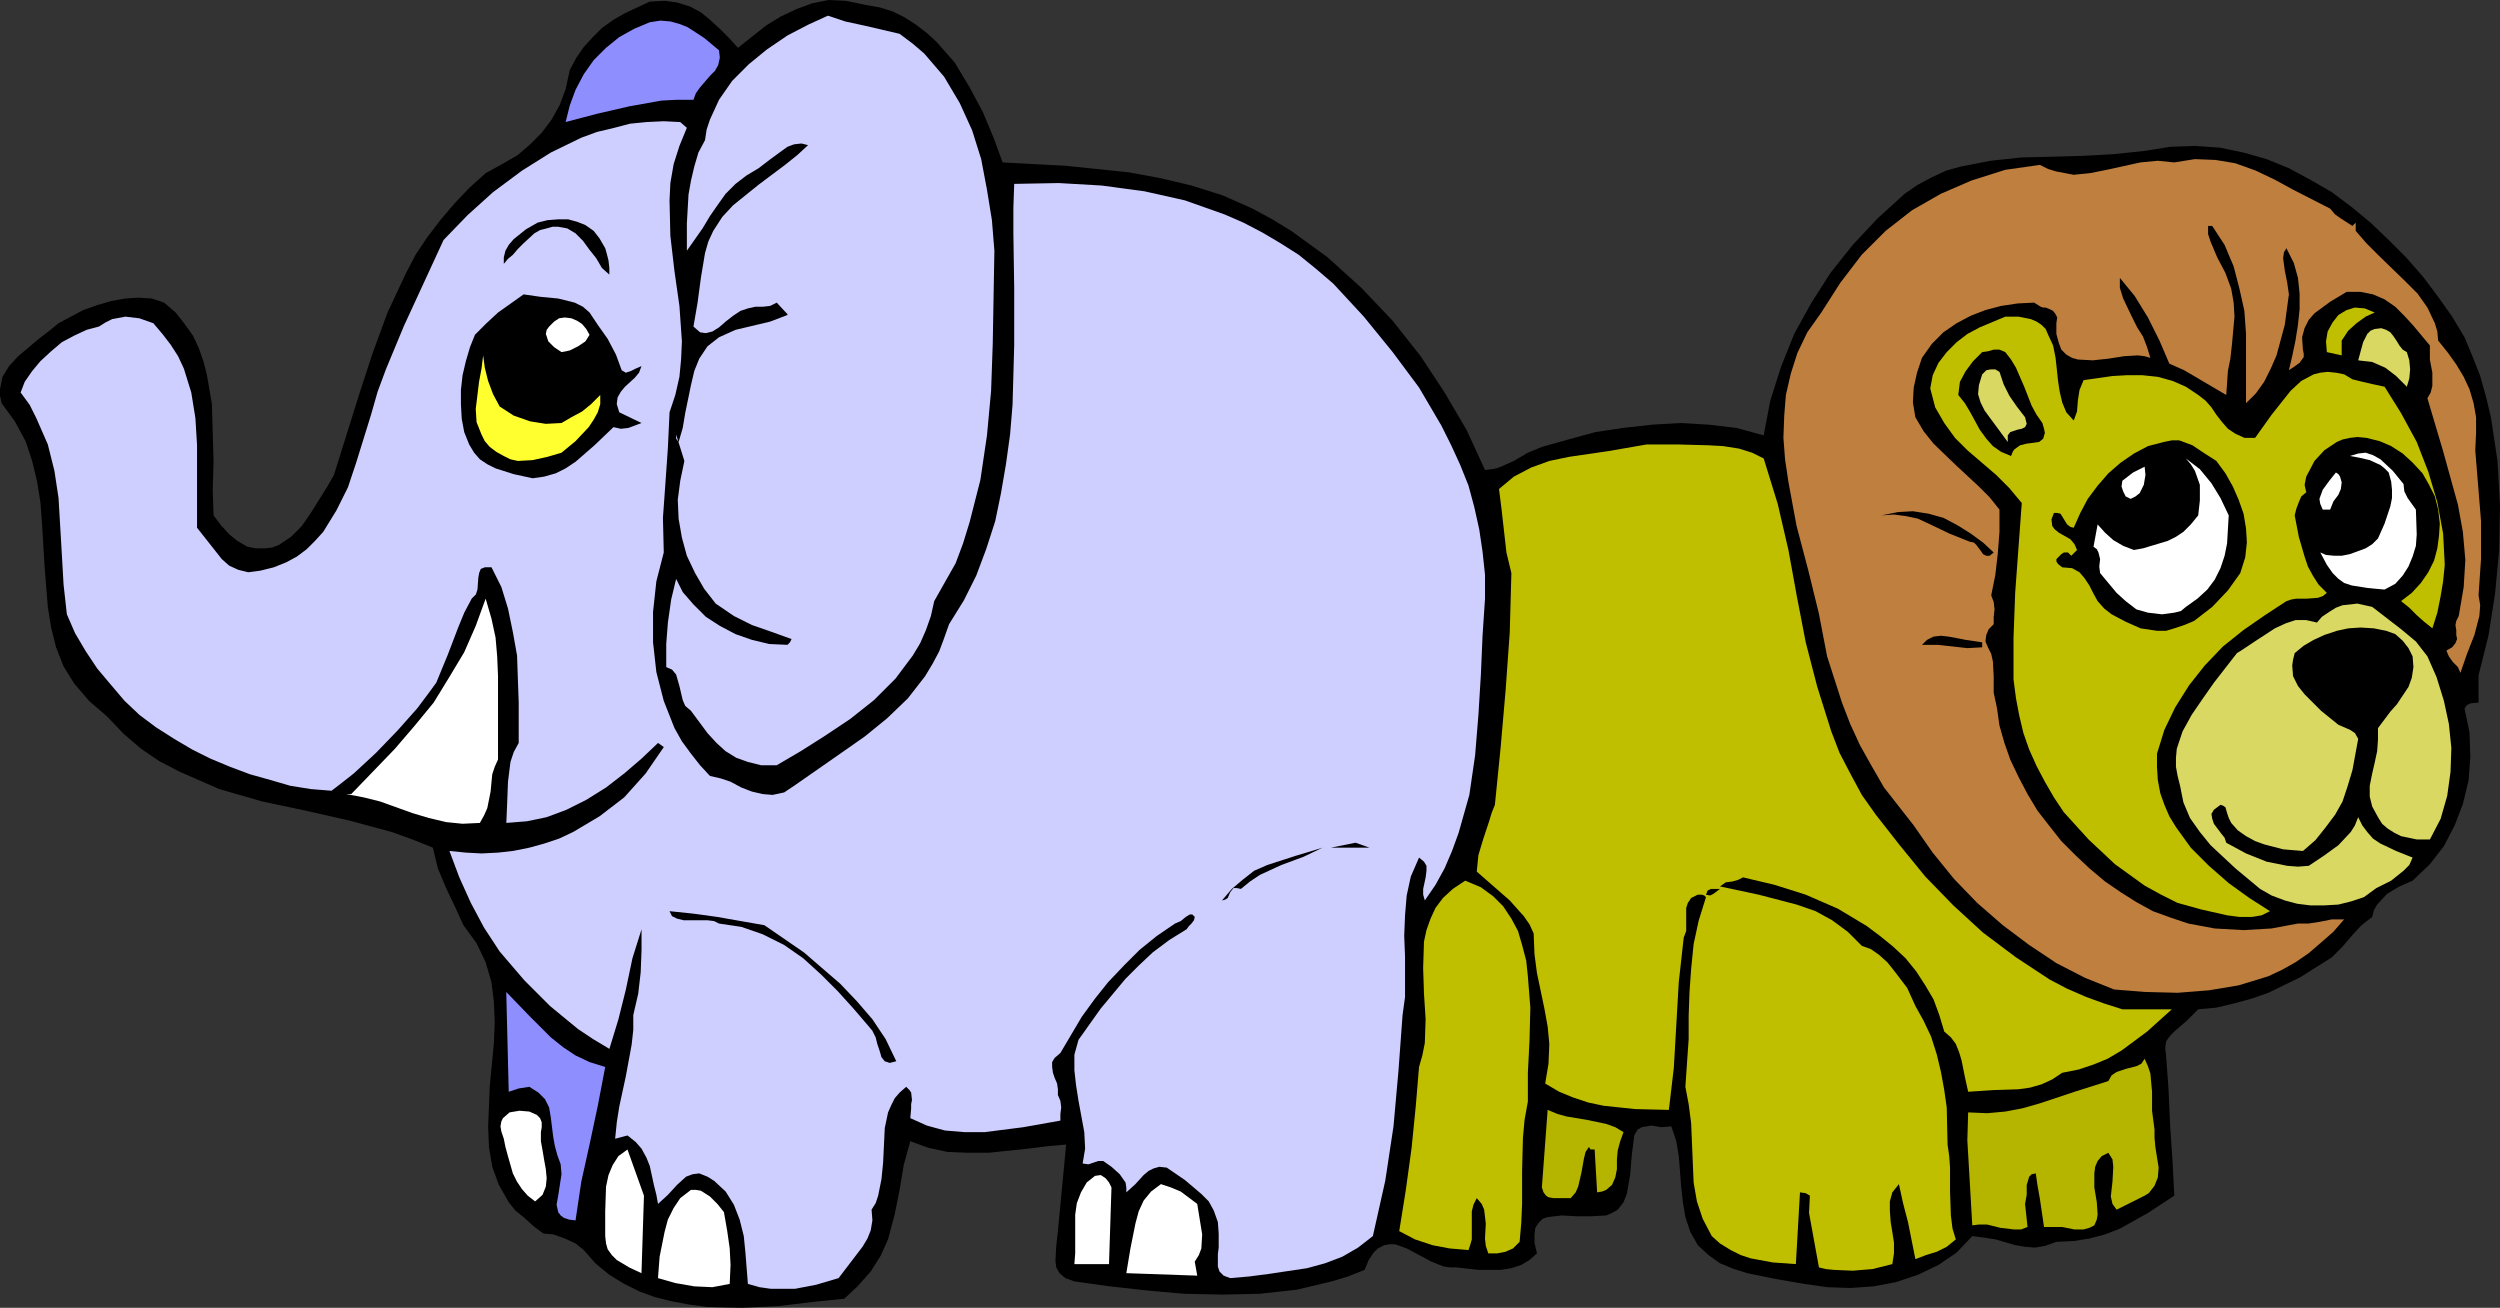
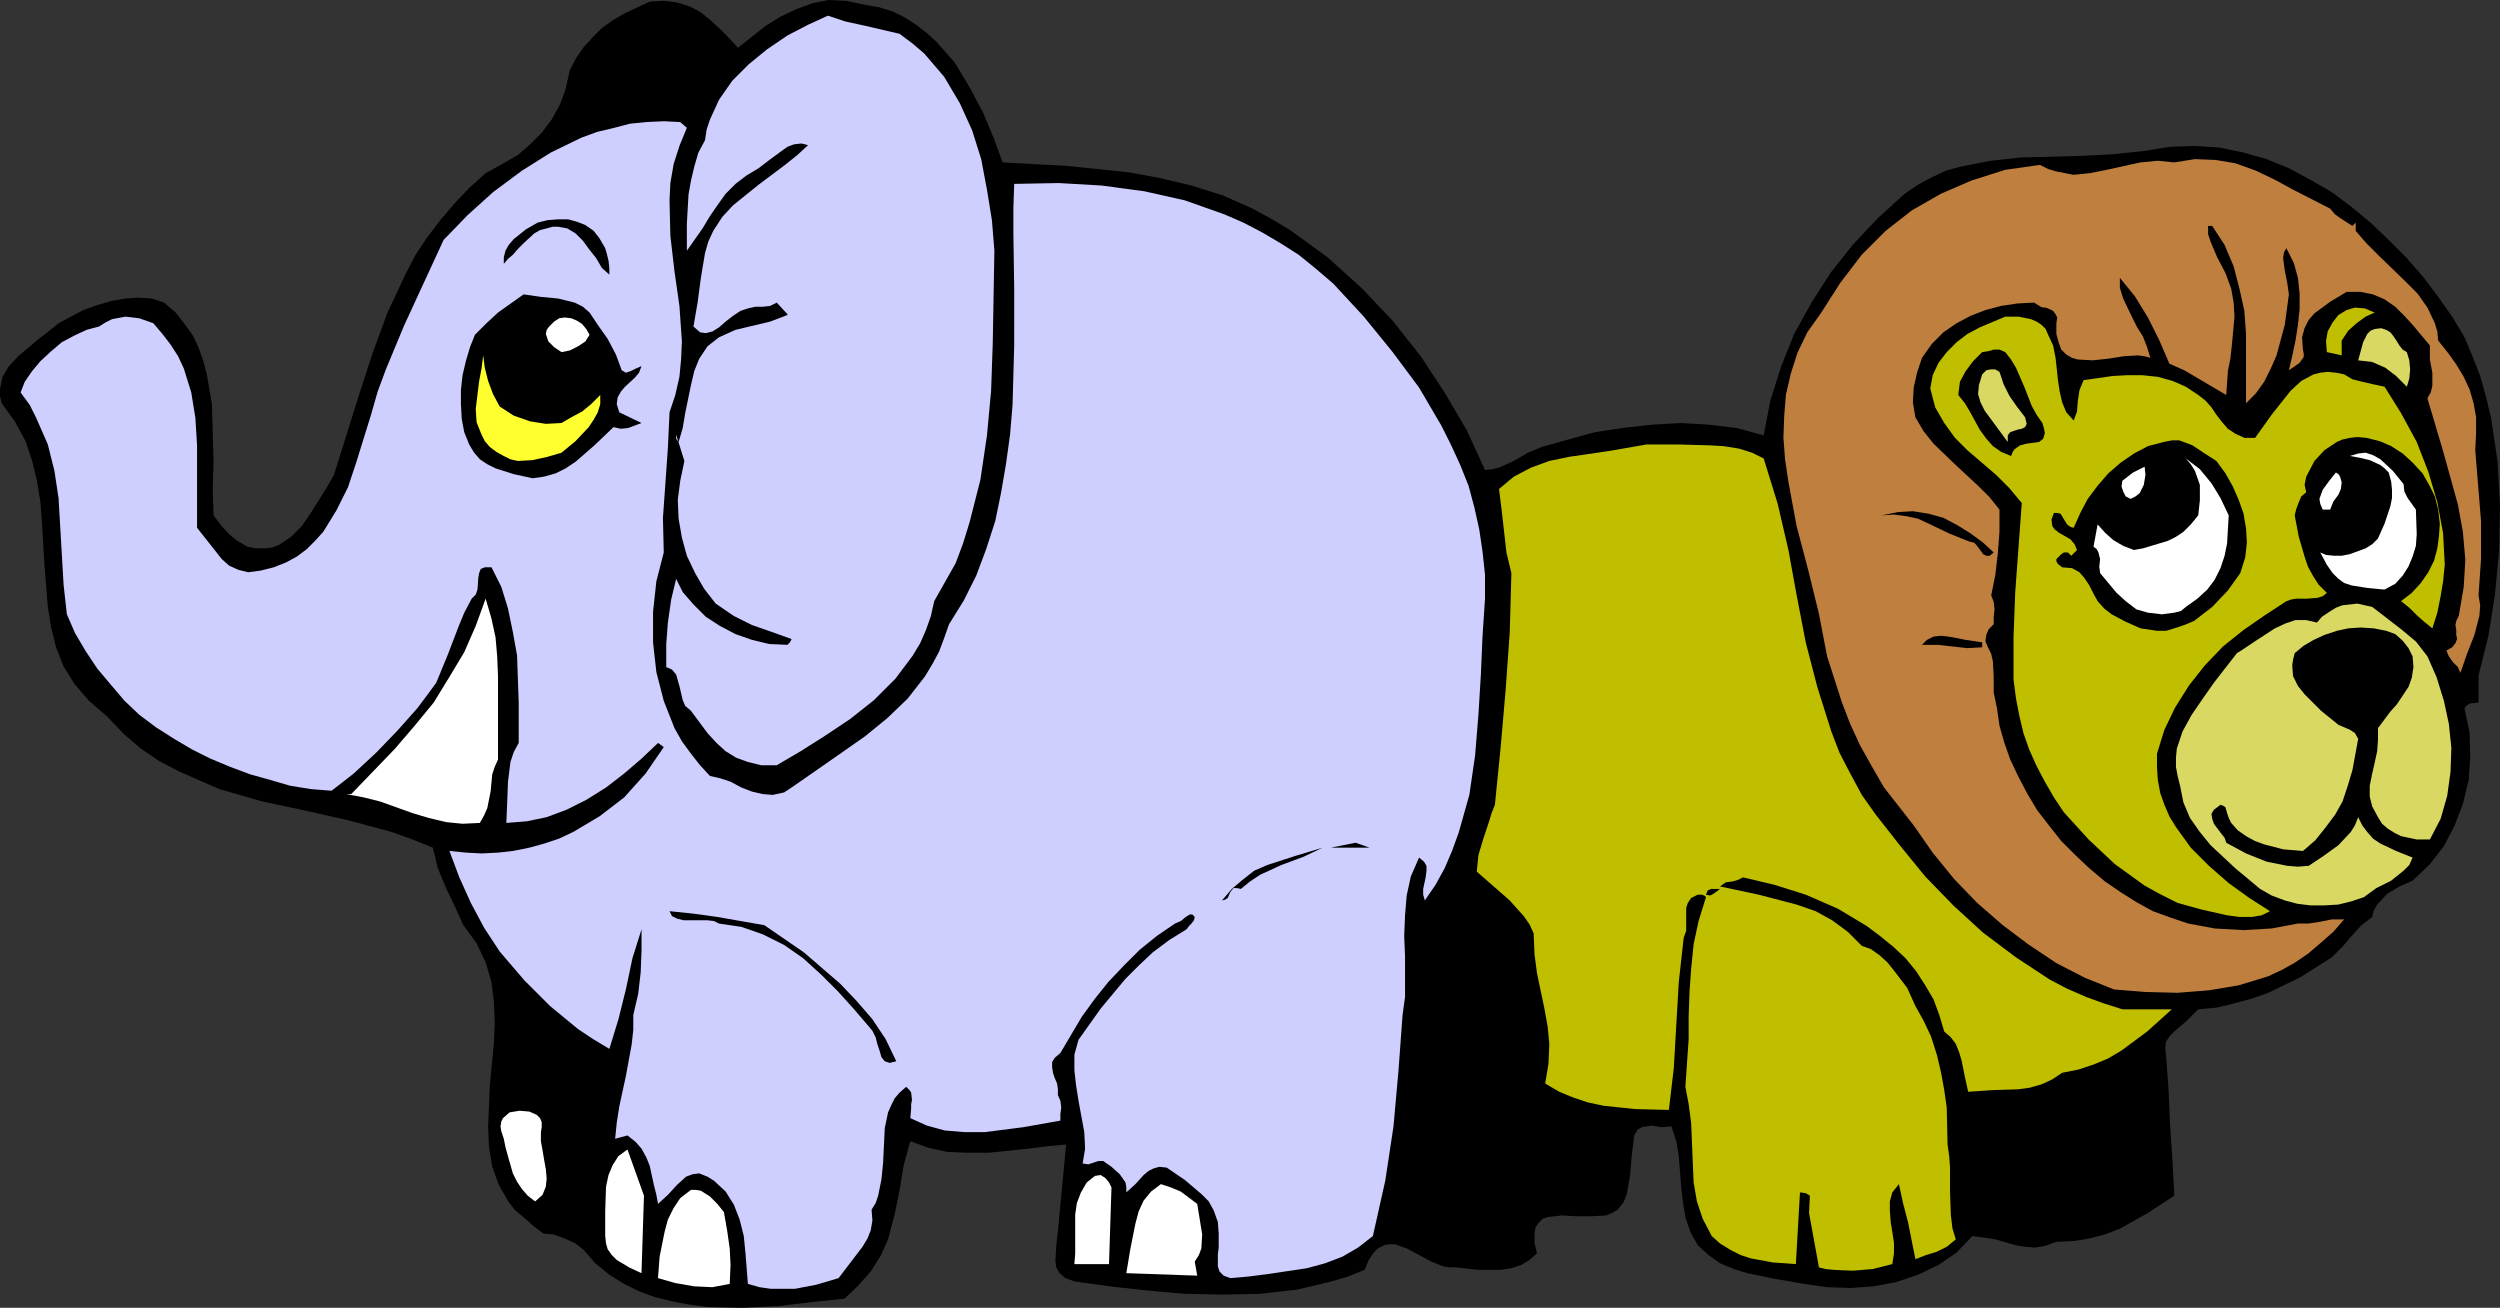
<svg xmlns="http://www.w3.org/2000/svg" xmlns:ns1="http://sodipodi.sourceforge.net/DTD/sodipodi-0.dtd" xmlns:ns2="http://www.inkscape.org/namespaces/inkscape" version="1.0" width="129.638mm" height="67.816mm" id="svg37" ns1:docname="Stuffed Animals 1.wmf">
  <rect width="100%" height="100%" fill="#333333" stroke="none" />
  <ns1:namedview id="namedview37" pagecolor="#ffffff" bordercolor="#000000" borderopacity="0.25" ns2:showpageshadow="2" ns2:pageopacity="0.0" ns2:pagecheckerboard="0" ns2:deskcolor="#d1d1d1" ns2:document-units="mm" />
  <defs id="defs1">
    <pattern id="WMFhbasepattern" patternUnits="userSpaceOnUse" width="6" height="6" x="0" y="0" />
  </defs>
  <path style="fill:#000000;fill-opacity:1;fill-rule:evenodd;stroke:none" d="m 144.632,9.373 5.494,-4.363 2.909,-1.778 3.07,-1.454 3.07,-1.131 L 162.408,0 l 3.394,0.162 3.878,0.808 2.747,0.485 2.586,0.808 2.262,1.131 2.262,1.454 2.101,1.616 1.939,1.778 3.555,4.04 2.909,4.848 2.586,4.848 2.101,5.01 1.778,4.848 5.979,0.323 6.302,0.323 12.443,1.293 6.141,1.131 6.141,1.454 6.141,1.939 5.818,2.586 3.878,2.101 3.717,2.263 7.11,5.172 6.626,5.98 6.141,6.464 5.494,6.949 4.686,7.111 4.363,7.434 3.555,7.757 1.454,-0.162 1.293,-0.323 2.909,-1.293 2.747,-1.616 2.747,-1.131 5.171,-1.454 5.333,-1.454 5.333,-0.808 5.818,-0.646 5.494,-0.323 5.494,0.323 5.494,0.646 5.333,1.454 1.293,-6.788 2.101,-6.626 2.586,-6.464 3.394,-6.141 3.717,-5.818 4.363,-5.495 4.848,-5.172 5.333,-4.848 2.586,-1.778 2.747,-1.454 2.747,-1.293 2.909,-0.808 5.818,-1.131 5.979,-0.646 12.12,-0.323 5.979,-0.323 6.141,-0.646 5.01,-0.808 4.848,-0.162 4.848,0.323 4.686,0.97 4.525,1.293 4.363,1.778 4.202,2.263 4.202,2.424 3.878,2.909 3.717,3.071 3.555,3.394 3.394,3.394 3.394,3.879 2.909,3.879 2.747,3.879 2.424,4.04 1.616,3.879 1.454,3.717 1.131,4.04 0.97,4.04 1.293,8.565 0.485,8.727 -0.162,8.727 -0.808,8.565 -1.293,8.242 -1.939,7.757 v 5.333 l -1.616,0.162 -0.646,0.323 -0.485,0.646 0.97,4.687 0.162,4.848 -0.323,4.525 -1.131,4.687 -1.616,4.202 -2.101,4.04 -2.747,3.555 -3.394,3.232 -2.586,1.131 -2.424,1.454 -1.939,2.101 -0.646,1.131 -0.323,1.293 -2.101,1.616 -1.778,1.939 -1.939,2.263 -2.101,2.101 -6.141,3.879 -6.302,3.071 -3.232,1.131 -3.555,0.97 -3.394,0.808 -3.555,0.323 -2.262,2.263 -2.262,1.939 -0.97,0.97 -0.808,1.131 -0.162,1.293 0.162,1.454 0.485,6.626 0.323,7.272 0.485,7.272 0.162,3.232 0.162,3.071 -5.171,3.394 -5.494,3.071 -2.909,1.131 -3.07,0.808 -3.07,0.485 -3.394,0.162 -2.262,0.808 -1.939,0.323 -1.939,-0.162 -1.939,-0.323 -3.878,-1.131 -2.101,-0.323 -2.424,-0.323 -3.07,3.232 -3.555,2.424 -4.04,1.939 -4.363,1.454 -4.363,0.808 -4.525,0.323 -4.525,-0.162 -4.525,-0.646 -5.656,-0.97 -5.494,-1.131 -2.586,-0.808 -2.747,-1.131 -2.262,-1.616 -2.101,-1.939 -1.454,-2.586 -0.97,-2.909 -0.485,-2.909 -0.323,-2.909 -0.485,-6.141 -0.485,-2.909 -0.97,-2.909 -1.939,0.162 -1.939,-0.323 -1.939,0.323 -0.808,0.485 -0.646,1.131 -0.485,3.879 -0.323,3.879 -0.646,3.717 -0.646,1.616 -1.131,1.454 -1.131,0.646 -1.131,0.485 -2.909,0.162 h -2.909 l -2.909,-0.162 -2.747,0.323 -0.97,0.323 -0.808,0.808 -0.646,0.97 -0.162,1.293 v 1.616 l 0.485,2.101 -1.454,1.293 -1.616,0.97 -1.939,0.646 -2.101,0.323 h -4.363 l -4.363,-0.485 h -1.131 l -1.293,-0.162 -2.424,-0.97 -4.848,-2.586 -2.262,-0.808 h -1.131 l -0.97,0.162 -1.293,0.646 -0.808,0.808 -0.97,1.454 -0.808,1.939 -3.232,1.293 -3.232,0.97 -6.787,1.616 -7.272,0.808 -7.272,0.162 -7.595,-0.162 -7.272,-0.646 -7.272,-0.808 -6.949,-0.97 -1.778,-0.646 -1.131,-0.97 -0.646,-1.131 -0.162,-1.293 0.162,-2.909 0.323,-2.909 1.616,-16.969 -3.555,0.323 -3.878,0.485 -7.757,0.808 h -4.04 l -4.04,-0.162 -3.717,-0.808 -3.555,-1.293 -1.293,4.687 -0.808,4.848 -0.97,4.848 -1.293,4.848 -1.454,3.232 -1.939,3.071 -2.586,2.909 -2.586,2.424 -6.302,0.646 -6.626,0.808 -7.11,0.323 -6.949,-0.162 -3.555,-0.485 -3.394,-0.646 -3.232,-0.808 -3.07,-1.131 -2.909,-1.454 -2.909,-1.778 -2.747,-2.263 -2.262,-2.586 -1.616,-1.293 -2.101,-0.97 -2.262,-0.808 -1.939,-0.162 -1.939,-1.454 -1.778,-1.616 -1.778,-1.454 -1.293,-1.616 -1.939,-3.394 -1.293,-3.555 -0.646,-3.879 -0.162,-4.04 0.323,-7.919 0.808,-8.404 0.162,-4.04 -0.162,-4.04 -0.485,-3.879 -1.131,-3.879 -1.778,-3.717 -2.586,-3.555 -1.616,-3.555 -1.778,-3.717 -1.616,-3.879 -0.97,-4.04 -4.04,-1.616 -4.04,-1.454 -8.403,-2.263 -8.565,-1.939 -8.403,-1.778 -8.403,-2.424 -7.757,-3.394 -4.04,-2.101 -3.555,-2.424 -3.394,-2.909 -3.232,-3.394 -3.555,-3.071 -2.909,-3.394 -2.101,-3.394 -1.454,-3.717 -0.97,-3.879 -0.646,-4.04 -0.646,-8.081 L 8.242,102.622 7.918,98.421 7.272,94.38 6.302,90.34 5.01,86.461 2.909,82.583 0.323,79.027 0,77.573 V 76.28 L 0.485,73.856 1.778,71.755 l 1.778,-1.939 4.04,-3.394 2.101,-1.616 1.778,-1.454 4.848,-2.586 2.747,-0.97 2.747,-0.808 2.747,-0.485 2.586,-0.162 2.586,0.162 2.424,0.808 2.262,1.939 1.778,2.263 1.616,2.263 1.131,2.424 0.97,2.747 0.646,2.586 0.97,5.656 0.162,5.656 0.162,5.656 -0.162,5.495 0.162,5.01 1.454,1.939 1.616,1.778 1.616,1.293 1.939,1.131 1.616,0.323 h 1.778 l 1.454,-0.162 1.293,-0.485 2.424,-1.616 2.101,-2.101 1.778,-2.586 3.232,-5.172 1.293,-2.263 5.01,-15.999 2.586,-7.919 2.909,-7.919 3.555,-7.596 1.939,-3.717 2.262,-3.394 2.586,-3.394 2.747,-3.232 2.909,-3.071 3.232,-2.909 3.232,-1.778 3.07,-1.778 2.424,-2.101 2.262,-2.263 1.939,-2.586 1.616,-2.909 1.131,-3.071 0.808,-3.717 1.293,-2.424 1.454,-2.101 1.778,-1.939 1.778,-1.778 2.262,-1.616 2.262,-1.293 4.848,-2.263 2.909,-0.162 2.424,0.323 2.586,0.808 2.101,1.131 1.778,1.454 1.939,1.778 1.778,1.778 z" id="path1" />
  <path style="fill:#ceceff;fill-opacity:1;fill-rule:evenodd;stroke:none" d="m 176.305,6.626 2.586,1.939 2.262,1.939 3.878,4.525 3.07,5.172 2.424,5.333 1.778,5.656 1.131,5.98 0.97,5.98 0.485,5.98 -0.323,18.262 -0.323,9.212 -0.808,8.727 -1.293,8.727 -2.101,8.242 -1.293,4.202 -1.454,3.879 -2.101,3.717 -2.101,3.717 -0.646,2.909 -0.97,2.747 -1.131,2.586 -1.454,2.424 -3.394,4.525 -4.202,4.202 -4.686,3.717 -4.848,3.232 -4.848,3.071 -4.686,2.747 h -3.07 l -2.586,-0.646 -2.262,-0.808 -2.101,-1.293 -1.778,-1.616 -1.778,-1.939 -3.232,-4.363 -1.131,-0.97 -0.485,-1.131 -0.646,-2.747 -0.646,-2.263 -0.808,-0.97 -1.131,-0.485 v -4.525 l 0.323,-4.202 0.646,-4.525 0.97,-4.04 1.293,2.586 2.101,2.424 2.424,2.424 2.747,1.778 3.07,1.616 3.232,1.131 3.394,0.808 3.555,0.162 0.485,-0.485 0.323,-0.646 -4.04,-1.454 -3.717,-1.293 -3.555,-1.778 -3.555,-2.424 -2.262,-2.909 -1.778,-3.071 -1.616,-3.394 -0.97,-3.555 -0.646,-3.717 -0.162,-3.717 0.485,-3.717 0.808,-3.879 -1.616,-5.172 v 0.808 l 0.485,0.646 0.808,-2.747 0.485,-2.909 1.131,-5.495 0.646,-2.747 0.97,-2.424 1.616,-2.424 2.262,-1.778 3.232,-1.454 6.787,-1.616 3.394,-1.293 v -0.162 l -2.101,-2.263 -1.293,0.646 -1.454,0.162 h -1.454 l -1.454,0.323 -1.454,0.485 -1.454,0.97 -1.454,1.131 -1.293,1.131 -1.293,0.808 -1.293,0.323 -1.131,-0.162 -1.293,-1.131 0.808,-4.687 0.646,-4.848 0.808,-4.848 0.646,-2.263 0.97,-2.101 1.778,-2.747 2.101,-2.263 5.01,-4.04 2.586,-1.939 2.586,-1.939 2.424,-1.939 2.101,-1.939 -1.293,-0.323 -1.454,0.162 -1.293,0.485 -1.131,0.808 -2.424,1.778 -2.101,1.616 -2.424,1.454 -2.101,1.616 -1.939,1.939 -1.616,2.263 -1.454,2.101 -1.454,2.424 -3.07,4.363 V 43.796 l 0.323,-5.656 0.485,-2.747 0.646,-2.747 0.808,-2.747 1.293,-2.424 0.323,-2.101 0.646,-1.939 1.778,-3.879 2.586,-3.717 3.232,-3.232 3.555,-2.909 4.04,-2.747 4.04,-2.101 3.878,-1.778 3.394,1.131 3.717,0.808 z" id="path2" />
-   <path style="fill:#8e8eff;fill-opacity:1;fill-rule:evenodd;stroke:none" d="m 140.915,9.858 0.162,1.454 -0.323,1.454 -0.646,1.131 -0.97,0.97 -1.939,2.263 -0.808,1.131 -0.485,1.293 h -3.232 l -3.07,0.162 -6.302,1.131 -6.302,1.454 -6.141,1.616 0.808,-3.232 1.131,-3.071 1.616,-3.071 1.939,-2.747 2.424,-2.424 2.586,-2.101 2.909,-1.616 3.07,-1.293 2.101,-0.323 1.939,0.162 1.778,0.485 1.616,0.646 3.232,2.101 z" id="path3" />
  <path style="fill:#ceceff;fill-opacity:1;fill-rule:evenodd;stroke:none" d="m 134.613,25.05 -1.454,3.555 -1.131,3.555 -0.646,3.717 -0.162,3.394 0.162,6.949 0.808,6.949 0.97,6.788 0.485,6.949 -0.162,3.555 -0.323,3.394 -0.808,3.555 -1.131,3.394 -0.323,6.949 -0.485,6.949 -0.485,6.788 0.162,6.788 -1.454,5.656 -0.646,5.98 v 5.98 l 0.646,5.818 1.454,5.656 2.101,5.333 1.454,2.586 1.778,2.424 1.778,2.263 1.939,2.101 2.101,0.485 1.939,0.646 2.101,1.131 2.101,0.808 2.101,0.485 1.939,0.162 2.262,-0.485 1.939,-1.293 9.05,-6.303 4.848,-3.394 4.363,-3.555 4.04,-3.879 3.394,-4.363 1.454,-2.424 1.293,-2.424 0.97,-2.586 0.97,-2.747 2.909,-4.687 2.424,-4.848 1.939,-5.172 1.778,-5.495 1.131,-5.495 0.97,-5.656 0.808,-5.818 0.485,-5.818 0.323,-11.636 V 56.564 l -0.162,-10.828 v -5.01 l 0.162,-4.687 8.726,-0.162 8.403,0.485 8.403,1.131 7.918,1.778 7.757,2.747 3.717,1.616 3.717,1.939 3.555,2.101 3.555,2.263 3.394,2.747 3.394,2.909 5.979,6.464 5.656,6.949 5.171,6.949 4.363,7.434 1.939,3.879 1.778,3.879 1.616,4.04 1.131,4.202 0.97,4.363 0.646,4.363 0.485,4.525 v 4.687 l -0.485,7.272 -0.323,7.596 -0.485,7.919 -0.646,7.919 -1.131,7.757 -2.101,7.434 -1.293,3.555 -1.454,3.394 -1.778,3.232 -2.101,3.071 -0.323,-1.131 v -1.131 l 0.485,-2.263 0.162,-1.293 v -0.97 l -0.485,-0.808 -0.97,-0.808 -1.616,3.717 -0.808,3.717 -0.323,3.879 -0.162,4.04 0.162,4.04 v 7.919 l -0.485,3.555 -0.808,10.989 -0.97,10.828 -1.616,10.666 -2.424,10.828 -2.909,2.263 -3.07,1.778 -3.394,1.293 -3.555,0.97 -7.595,1.131 -3.717,0.485 -3.717,0.323 -1.293,-0.485 -0.808,-0.808 -0.323,-0.97 v -2.424 l 0.162,-1.293 v -2.747 l -0.162,-2.263 -0.808,-2.263 -0.97,-1.778 -1.454,-1.454 -3.232,-2.747 -3.555,-2.424 -1.454,-0.162 -1.131,0.323 -0.97,0.485 -0.97,0.808 -1.616,1.778 -1.778,1.616 v -0.97 l -0.162,-0.97 -1.131,-1.616 -1.616,-1.454 -1.616,-1.131 h -0.97 l -1.939,0.646 -1.131,-0.162 0.485,-2.909 -0.162,-3.232 -1.131,-6.141 -0.485,-3.071 -0.323,-2.909 v -3.071 l 0.808,-2.909 4.363,-6.141 4.848,-5.818 2.586,-2.586 2.747,-2.586 3.232,-2.424 3.394,-2.101 0.485,-0.646 0.485,-0.485 0.485,-0.646 0.162,-0.646 -0.485,-0.485 h -0.485 l -0.808,0.485 -0.97,0.808 -1.131,0.485 -3.555,2.424 -3.394,2.747 -3.07,3.071 -3.07,3.232 -2.586,3.232 -2.586,3.555 -4.202,7.111 -1.131,0.97 -0.485,0.808 v 0.97 l 0.162,1.131 0.323,0.97 0.485,1.131 0.162,1.131 v 1.131 l 0.485,1.131 0.162,1.293 -0.162,1.293 v 1.293 l -7.272,1.293 -7.595,0.97 h -3.878 l -3.878,-0.323 -3.555,-0.97 -3.232,-1.454 0.162,-1.939 v -0.808 l 0.162,-0.808 -0.162,-1.454 -0.323,-0.485 -0.646,-0.646 -1.293,1.131 -0.97,1.131 -0.646,1.293 -0.646,1.454 -0.646,3.071 -0.162,3.394 -0.162,3.394 -0.323,3.232 -0.646,3.232 -0.485,1.454 -0.808,1.293 0.162,2.101 -0.323,1.939 -0.646,1.616 -0.97,1.616 -4.686,6.141 -4.363,1.293 -4.202,0.808 h -4.686 l -2.262,-0.323 -2.262,-0.646 -0.485,-6.141 -0.323,-3.232 -0.808,-3.232 -1.131,-2.909 -1.616,-2.586 -2.262,-2.101 -1.293,-0.808 -1.616,-0.646 -1.293,0.162 -1.293,0.485 -1.778,1.616 -1.778,1.939 -1.939,1.778 -0.323,-1.778 -0.485,-1.939 -0.808,-3.717 -0.646,-1.616 -0.97,-1.778 -1.131,-1.293 -1.616,-1.293 -2.424,0.646 0.323,-3.232 0.485,-3.071 1.293,-5.98 1.131,-6.141 0.323,-2.909 v -2.909 l 0.97,-4.202 0.485,-4.202 0.162,-4.363 v -4.04 l -1.778,5.656 -1.293,6.141 -1.454,5.818 -1.778,5.818 -3.232,-1.939 -2.909,-1.939 -5.494,-4.525 -5.01,-5.01 -4.848,-5.656 -3.07,-4.687 -2.586,-4.848 -2.262,-5.01 -1.939,-5.172 3.232,0.323 3.07,0.162 3.232,-0.162 2.909,-0.323 3.232,-0.646 2.909,-0.808 2.909,-0.97 2.747,-1.293 5.171,-3.071 4.848,-3.717 4.202,-4.687 3.555,-5.172 -1.131,-0.808 -3.232,3.071 -3.394,2.909 -3.555,2.747 -3.878,2.424 -3.878,1.939 -3.878,1.454 -3.878,0.808 -4.04,0.323 0.162,-3.879 0.162,-4.202 0.485,-3.879 0.646,-1.939 0.97,-1.778 v -7.919 l -0.162,-4.525 -0.162,-4.687 -0.808,-4.525 -0.97,-4.687 -1.293,-4.202 -1.939,-3.879 h -1.293 l -0.808,0.323 -0.323,0.808 -0.162,0.97 -0.162,2.263 -0.323,0.97 -0.808,0.808 -1.454,2.747 -1.131,2.747 -2.101,5.495 -2.262,5.495 -1.778,2.424 -1.939,2.586 -3.878,4.363 -4.202,4.363 -4.363,4.04 -2.262,1.778 -2.101,1.616 -4.04,-0.323 -4.04,-0.646 -3.878,-1.131 -4.04,-1.131 -3.878,-1.454 -3.878,-1.616 -3.555,-1.778 -3.555,-2.101 -3.555,-2.263 -3.232,-2.424 -2.909,-2.747 -2.747,-3.232 -2.586,-3.071 -2.262,-3.394 -2.101,-3.555 -1.616,-3.717 -0.646,-5.818 -0.323,-5.656 L 11.474,97.613 10.666,92.279 9.373,87.108 7.11,81.936 5.818,79.351 4.04,76.926 l 0.808,-2.101 1.454,-2.101 1.616,-1.939 2.101,-1.939 2.101,-1.778 2.424,-1.293 2.424,-1.131 2.424,-0.646 1.293,-0.808 1.293,-0.646 2.586,-0.485 2.747,0.323 2.747,0.97 1.778,2.101 1.616,2.101 1.454,2.263 1.131,2.424 1.454,4.687 0.808,5.01 0.323,5.333 v 16.161 l 4.848,6.141 1.454,1.293 1.778,0.808 1.939,0.485 2.424,-0.323 2.586,-0.646 2.424,-0.97 2.101,-1.131 1.939,-1.454 1.616,-1.616 1.616,-1.778 2.586,-4.202 2.262,-4.525 1.616,-4.848 1.454,-4.687 1.454,-4.687 1.293,-4.525 1.616,-4.363 3.555,-8.565 3.878,-8.404 3.878,-8.404 4.686,-4.848 5.01,-4.525 5.656,-4.202 5.656,-3.555 5.979,-2.909 3.07,-1.131 3.394,-0.808 3.07,-0.808 3.232,-0.323 3.394,-0.162 3.232,0.162 z" id="path4" />
  <path style="fill:#bf7f3f;fill-opacity:1;fill-rule:evenodd;stroke:none" d="m 461.044,44.281 0.646,-0.646 v 1.616 l 2.101,2.424 2.424,2.424 5.171,5.01 2.424,2.424 1.939,2.747 1.454,3.071 0.485,1.616 0.162,1.778 1.939,2.424 1.616,2.263 1.454,2.424 1.131,2.424 0.808,2.747 0.485,2.747 v 3.071 l -0.162,3.394 1.131,13.898 v 7.434 l -0.485,7.111 0.323,1.939 -0.162,2.101 -0.97,3.717 -1.454,3.717 -1.293,3.717 -0.485,-1.131 -0.97,-0.97 -0.808,-1.131 -0.485,-1.131 1.131,-0.646 0.646,-0.808 0.323,-0.808 -0.162,-0.808 v -0.97 l -0.162,-0.97 0.162,-0.808 0.485,-0.97 0.97,-5.656 0.323,-5.333 -0.485,-5.495 -0.97,-5.333 -2.909,-10.505 -3.07,-10.343 0.646,-1.131 0.323,-1.293 v -2.586 l -0.485,-2.586 v -2.747 l -3.232,-3.879 -1.778,-1.939 -1.778,-1.778 -2.101,-1.454 -2.262,-0.97 -2.424,-0.485 h -2.747 l -3.232,1.939 -3.07,2.263 -1.131,1.293 -0.808,1.616 -0.485,1.778 0.162,2.424 0.162,0.808 v 0.646 l -0.808,1.131 -1.131,0.808 -0.97,0.646 0.646,-2.747 0.646,-3.071 0.485,-3.071 0.323,-3.071 V 57.533 l -0.323,-3.071 -0.808,-2.909 -1.454,-2.909 -0.485,0.808 -0.162,1.131 0.323,2.424 0.485,2.424 0.323,2.263 -0.808,5.98 -1.616,5.98 -1.131,2.586 -1.293,2.586 -1.616,2.263 -1.939,1.939 v -13.575 l -0.323,-4.525 -0.97,-4.363 -1.131,-4.363 -1.778,-4.202 -2.424,-3.717 h -0.808 v 1.616 l 0.485,1.454 1.293,3.071 1.616,3.071 1.131,3.071 0.485,2.747 0.162,2.747 -0.485,5.333 -0.323,2.909 -0.485,2.424 -0.162,2.424 -0.162,2.263 -5.494,-3.232 -2.747,-1.616 -2.909,-1.293 -1.939,-4.525 -2.262,-4.525 -2.586,-4.202 -2.909,-3.555 v 1.939 l 0.646,2.101 1.778,3.717 0.97,1.939 1.131,1.778 0.808,2.101 0.646,2.101 -1.131,-0.323 -1.293,-0.162 -2.747,0.162 -3.07,0.485 -3.07,0.323 -2.909,-0.162 -1.131,-0.323 -1.131,-0.646 -0.97,-0.97 -0.485,-1.293 -0.485,-1.778 v -2.101 l 0.162,-1.131 -0.323,-0.646 -0.485,-0.646 -0.646,-0.323 -0.808,-0.323 h -0.485 l -0.485,-0.162 -1.293,-0.808 -3.232,0.162 -3.232,0.485 -3.07,0.808 -2.909,1.131 -2.747,1.454 -2.586,1.778 -2.262,2.263 -1.939,2.747 -0.97,2.909 -0.646,2.909 -0.162,2.909 0.485,2.909 1.616,2.747 1.939,2.424 4.363,4.202 4.525,4.202 2.101,2.101 1.939,2.424 v 4.363 l -0.323,4.202 -0.485,4.202 -0.808,4.04 0.485,1.293 0.162,1.454 -0.162,1.454 v 1.454 l -0.97,0.97 -0.485,1.131 -0.162,1.293 0.485,1.131 0.646,1.293 0.323,1.454 0.162,2.909 v 3.232 l 0.646,3.071 0.485,3.394 0.97,3.394 1.131,3.232 1.616,3.394 1.778,3.394 1.939,3.232 2.262,2.909 2.424,3.071 2.747,2.747 2.747,2.586 3.07,2.586 3.07,2.101 3.07,1.939 3.232,1.778 3.555,1.293 3.394,1.131 5.171,0.97 5.656,0.323 5.494,-0.323 5.171,-0.97 h 2.101 l 2.101,-0.323 2.424,-0.485 h 2.424 l -2.101,2.424 -2.586,2.263 -2.262,1.939 -2.586,1.778 -2.586,1.454 -2.747,1.293 -5.818,1.778 -5.818,0.97 -6.141,0.485 -6.302,-0.162 -6.141,-0.485 -5.656,-2.263 -5.656,-2.909 -5.333,-3.555 -5.171,-3.879 -5.01,-4.363 -4.525,-4.687 -4.202,-5.172 -3.717,-5.333 -2.909,-3.717 -2.909,-3.717 -2.424,-4.202 -2.262,-4.04 -1.939,-4.202 -1.616,-4.202 -2.909,-9.05 -1.616,-8.404 -2.101,-8.565 -2.262,-8.565 -1.616,-8.727 -0.646,-4.363 -0.323,-4.202 0.162,-4.363 0.323,-4.04 0.97,-4.202 1.293,-4.04 1.939,-4.04 2.747,-3.879 3.717,-5.818 4.202,-5.495 4.686,-4.687 5.171,-4.04 5.656,-3.232 5.979,-2.586 6.626,-2.101 6.787,-0.97 1.616,0.808 1.616,0.485 3.394,0.646 3.232,-0.323 3.232,-0.646 6.626,-1.454 3.394,-0.323 3.232,0.323 4.04,-0.646 4.04,0.162 3.878,0.646 4.04,1.454 3.717,1.778 3.555,1.939 7.272,3.717 0.97,1.131 1.131,0.808 z" id="path5" />
  <path style="fill:#000000;fill-opacity:1;fill-rule:evenodd;stroke:none" d="m 118.614,48.645 0.323,1.131 0.323,1.293 0.162,1.454 v 1.293 l -1.454,-1.293 -1.131,-1.939 -1.293,-1.616 -1.293,-1.778 -1.454,-1.454 -1.616,-0.97 -1.778,-0.323 h -1.131 l -1.131,0.323 -1.293,0.323 -1.131,0.646 -2.101,1.939 -1.131,1.131 -0.97,1.131 -0.97,0.808 -0.808,0.97 v -1.293 l 0.323,-1.293 0.646,-1.131 0.97,-1.131 2.424,-1.939 2.262,-1.293 1.939,-0.485 2.101,-0.162 h 1.939 l 1.778,0.485 1.616,0.646 1.616,1.131 1.131,1.454 z" id="path6" />
  <path style="fill:#000000;fill-opacity:1;fill-rule:evenodd;stroke:none" d="m 115.544,61.25 1.616,2.424 1.939,2.747 1.616,3.071 1.131,3.071 0.808,0.485 0.97,-0.323 0.97,-0.485 1.131,-0.485 -0.485,1.293 -0.808,0.97 -1.939,1.778 -0.808,0.97 -0.646,1.131 -0.162,1.293 0.485,1.616 4.363,2.101 -2.586,0.97 -1.454,0.162 -1.454,-0.323 -3.717,3.555 -3.717,3.232 -1.939,1.293 -1.939,0.97 -2.262,0.646 -2.262,0.323 -3.717,-0.808 -3.555,-1.131 -1.616,-0.808 -1.454,-0.97 -1.131,-1.293 -0.97,-1.616 -0.97,-2.424 -0.485,-2.586 -0.162,-2.909 v -2.747 l 0.323,-2.909 0.646,-2.747 0.808,-2.747 0.97,-2.424 2.262,-2.263 2.262,-2.101 5.01,-3.555 3.394,0.485 3.394,0.323 3.232,0.808 1.616,0.808 z" id="path7" />
  <path style="fill:#bfbf00;fill-opacity:1;fill-rule:evenodd;stroke:none" d="m 465.407,61.25 -1.778,0.808 -1.778,1.293 -1.616,1.454 -1.293,1.939 v 2.909 l -2.909,-0.646 -0.162,-2.101 0.323,-1.939 0.97,-1.778 1.131,-1.454 1.616,-0.97 1.616,-0.485 1.939,0.162 z" id="path8" />
  <path style="fill:#ffffff;fill-opacity:1;fill-rule:evenodd;stroke:none" d="m 115.544,65.614 -0.808,1.293 -1.454,0.97 -1.616,0.808 -1.616,0.323 -1.454,-0.97 -1.131,-1.131 -0.485,-1.454 0.162,-0.808 0.485,-0.646 0.97,-0.97 0.97,-0.646 1.131,-0.162 1.293,0.162 1.131,0.485 0.97,0.646 0.808,0.97 z" id="path9" />
  <path style="fill:#bfbf00;fill-opacity:1;fill-rule:evenodd;stroke:none" d="m 401.414,65.614 0.97,2.101 0.485,2.424 0.485,4.525 0.323,2.101 0.485,2.101 0.808,1.939 1.454,1.616 0.646,-1.778 0.162,-2.101 0.323,-2.101 0.808,-1.939 5.656,-0.808 2.909,-0.162 h 2.909 l 3.07,0.323 2.909,0.808 2.586,1.131 2.424,1.616 1.454,1.131 1.131,1.293 0.97,1.454 1.131,1.454 1.131,1.293 1.454,0.97 1.778,0.808 h 2.101 l 1.616,-2.263 1.616,-2.263 3.717,-4.687 2.101,-1.939 2.424,-1.293 1.293,-0.323 1.454,-0.162 1.616,0.162 1.616,0.323 1.616,0.97 1.939,0.485 2.101,0.485 2.262,0.485 3.232,5.172 3.07,5.656 2.262,5.818 1.778,5.98 1.131,6.141 0.323,6.141 -0.323,3.232 -0.485,2.909 -0.646,3.232 -0.97,3.071 -1.616,-1.293 -1.454,-1.293 -1.454,-1.454 -1.616,-1.293 2.101,-1.616 1.778,-1.939 1.454,-2.101 1.131,-2.263 0.646,-2.424 0.323,-2.424 0.162,-2.424 -0.323,-2.747 -0.646,-2.586 -1.131,-2.263 -1.293,-2.263 -1.939,-2.101 -1.939,-1.778 -2.262,-1.454 -2.262,-0.97 -2.586,-0.646 -1.778,-0.162 -1.454,0.162 -1.454,0.323 -1.131,0.485 -2.424,1.616 -1.939,2.101 -1.616,3.071 -0.323,1.616 0.323,1.454 -0.97,0.808 -0.485,1.131 -0.485,1.293 -0.323,1.293 0.808,4.202 1.131,3.879 0.646,1.939 0.97,1.778 1.131,1.778 1.616,1.616 -0.808,0.646 -0.97,0.323 -2.101,0.162 h -2.101 l -0.97,0.162 -0.97,0.323 -4.202,2.747 -4.202,2.909 -4.04,3.232 -3.555,3.717 -3.07,3.879 -2.747,4.363 -2.101,4.363 -1.454,4.687 v 2.586 l 0.162,2.586 0.485,2.586 0.808,2.263 0.97,2.263 1.293,2.101 2.909,4.04 3.555,3.555 3.878,3.394 4.04,2.909 4.04,2.586 -1.616,0.808 -1.939,0.323 h -2.424 l -2.424,-0.323 -5.01,-1.131 -4.686,-1.293 -3.232,-1.616 -3.232,-1.778 -5.818,-4.202 -5.171,-4.848 -4.848,-5.333 -1.939,-2.909 -1.778,-3.071 -1.616,-3.071 -1.454,-3.232 -1.131,-3.232 -0.808,-3.394 -0.646,-3.394 -0.485,-3.717 v -8.242 l 0.323,-8.727 1.293,-17.616 -2.424,-2.909 -2.586,-2.586 -5.656,-4.848 -2.424,-2.424 -2.101,-2.909 -1.778,-3.071 -0.97,-3.717 0.485,-2.586 1.131,-2.424 1.616,-2.101 1.939,-1.939 2.101,-1.616 2.424,-1.293 5.01,-2.101 h 2.586 l 2.424,0.485 1.131,0.485 0.97,0.646 0.808,0.808 z" id="path10" />
  <path style="fill:#d8d863;fill-opacity:1;fill-rule:evenodd;stroke:none" d="m 471.71,69.008 0.485,1.616 0.162,1.778 -0.162,1.778 -0.485,1.616 -2.101,-2.101 -2.101,-1.616 -2.586,-1.131 -2.747,-0.323 0.485,-1.778 0.485,-1.778 0.808,-1.616 0.646,-0.646 0.808,-0.323 1.293,-0.162 0.97,0.323 0.808,0.485 0.646,0.808 0.646,0.97 0.485,0.808 0.646,0.808 z" id="path11" />
  <path style="fill:#000000;fill-opacity:1;fill-rule:evenodd;stroke:none" d="m 400.283,82.906 0.323,1.131 0.162,0.808 -0.323,1.131 -0.808,0.646 -1.131,0.162 -1.293,0.162 -1.293,0.323 -1.131,0.808 -0.323,0.485 -0.323,0.808 -1.939,-0.808 -1.616,-1.131 -1.293,-1.454 -1.293,-1.778 -1.939,-3.555 -0.97,-1.616 -1.293,-1.616 0.323,-2.586 1.131,-2.101 1.454,-1.939 1.778,-1.778 1.131,-0.162 1.131,-0.323 h 1.131 l 1.131,0.485 1.131,1.454 0.97,1.616 1.616,3.717 1.454,3.717 0.97,1.778 z" id="path12" />
  <path style="fill:#ffff30;fill-opacity:1;fill-rule:evenodd;stroke:none" d="m 97.929,79.674 2.747,1.778 3.232,1.131 3.07,0.485 3.07,-0.162 1.939,-1.131 2.101,-1.131 1.778,-1.454 1.778,-1.778 v 1.778 l -0.485,1.616 -0.808,1.454 -0.97,1.454 -2.586,2.747 -2.747,2.263 -2.747,0.808 -2.909,0.646 -2.909,0.162 -1.454,-0.323 -1.293,-0.646 -1.454,-0.808 -1.293,-0.97 -0.97,-1.131 -0.646,-1.293 -0.97,-2.424 -0.162,-2.586 0.646,-5.333 0.485,-2.586 0.323,-2.586 0.323,2.424 0.646,2.586 0.97,2.586 z" id="path13" />
  <path style="fill:#d8d863;fill-opacity:1;fill-rule:evenodd;stroke:none" d="m 396.889,81.775 0.323,1.293 -0.323,0.646 -0.646,0.323 -0.808,0.162 -1.454,0.485 -0.485,0.646 v 1.293 l -2.262,-3.071 -2.262,-3.071 -0.808,-1.616 -0.485,-1.616 0.162,-1.778 0.646,-2.101 0.808,-0.808 0.808,-0.162 h 0.97 l 0.808,0.485 0.808,2.424 1.131,2.263 1.454,2.101 z" id="path14" />
  <path style="fill:#000000;fill-opacity:1;fill-rule:evenodd;stroke:none" d="m 434.38,90.34 1.778,2.424 1.454,2.586 1.131,2.586 0.97,2.747 0.485,2.909 0.162,2.747 -0.323,2.909 -0.97,3.071 -2.424,3.394 -3.07,3.232 -3.555,2.747 -1.939,0.808 -1.939,0.646 -1.616,0.485 h -1.778 l -3.232,-0.485 -2.909,-1.293 -2.747,-1.454 -1.454,-1.131 -1.293,-1.454 -0.808,-1.454 -0.808,-1.616 -0.97,-1.454 -0.97,-1.131 -1.454,-0.808 -1.939,-0.162 -0.808,-0.646 -0.323,-0.485 v -0.485 l 0.97,-0.97 0.485,-0.323 h 0.808 l 0.646,0.646 1.131,-1.131 -0.485,-1.131 -0.808,-0.97 -1.131,-0.646 -1.131,-0.646 -0.808,-0.646 -0.485,-0.646 -0.162,-1.293 0.485,-1.293 h 0.646 l 0.646,0.162 1.293,2.101 0.646,0.485 0.646,0.162 1.293,-2.909 1.454,-2.747 1.939,-2.586 2.101,-2.424 2.424,-2.101 2.586,-1.778 2.747,-1.454 3.07,-0.808 1.616,-0.323 h 1.454 l 2.586,0.97 2.424,1.616 z" id="path15" />
  <path style="fill:#bfbf00;fill-opacity:1;fill-rule:evenodd;stroke:none" d="m 345.662,89.855 2.747,8.889 2.101,9.05 1.616,8.889 1.778,9.212 2.262,8.727 2.747,8.727 1.616,4.202 2.101,4.04 2.262,4.202 2.747,3.879 4.686,5.98 5.01,6.141 5.494,5.656 5.818,5.333 6.464,4.848 6.626,4.363 3.394,1.778 3.717,1.616 3.555,1.293 3.555,1.131 h 9.696 l -4.848,4.363 -5.01,3.717 -2.747,1.616 -2.747,1.131 -2.909,0.97 -3.232,0.646 -1.939,1.293 -2.101,0.97 -2.262,0.646 -2.262,0.323 -5.01,0.162 -4.848,0.323 -0.646,-2.909 -0.646,-3.232 -0.485,-1.616 -0.646,-1.616 -0.97,-1.293 -1.293,-1.131 -0.97,-3.232 -1.131,-3.071 -1.616,-2.747 -1.778,-2.747 -2.101,-2.586 -2.424,-2.263 -2.586,-2.101 -2.586,-1.939 -5.656,-3.394 -6.302,-2.747 -6.141,-1.939 -6.141,-1.454 -0.97,0.485 -1.131,0.323 -1.293,0.162 -1.131,0.808 7.595,1.616 7.434,1.939 3.717,1.293 3.232,1.778 3.07,2.263 2.747,2.747 1.778,0.646 1.616,1.131 1.616,1.454 1.293,1.616 2.586,3.394 1.616,3.555 1.616,2.909 1.454,3.071 1.131,3.555 0.808,3.394 0.646,3.555 0.485,3.394 0.162,7.272 0.323,2.263 0.162,2.263 v 4.687 l 0.162,4.687 0.323,2.586 0.646,2.101 -1.778,1.454 -1.939,0.97 -2.101,0.646 -2.101,0.808 -1.454,-7.272 -0.97,-3.717 -0.808,-3.717 -1.293,1.616 -0.485,1.778 v 1.778 l 0.162,2.263 0.323,1.939 0.323,2.101 v 2.101 l -0.323,2.101 -3.878,0.97 -3.878,0.323 -3.717,-0.162 -1.616,-0.162 -1.293,-0.323 -1.293,-7.111 -0.646,-3.555 0.162,-3.394 -0.808,-0.485 -1.131,-0.162 -0.808,14.06 -4.525,-0.323 -4.363,-0.808 -1.939,-0.646 -1.939,-0.97 -2.101,-1.293 -1.616,-1.454 -1.778,-3.394 -1.131,-3.394 -0.646,-3.717 -0.323,-7.757 -0.162,-3.879 -0.485,-3.717 -0.646,-3.394 0.646,-9.373 v -4.525 l 0.162,-4.687 0.323,-4.525 0.485,-4.848 0.97,-4.525 1.454,-4.687 -0.323,-0.323 -0.485,-0.162 h -0.808 l -1.293,0.646 -0.646,0.97 -0.323,0.97 v 4.525 l -0.485,1.293 -0.97,8.727 -0.485,8.404 -0.485,8.404 -0.97,8.242 -6.626,-0.162 -6.141,-0.646 -3.07,-0.646 -2.909,-0.97 -2.747,-1.131 -2.747,-1.616 0.646,-3.879 0.162,-3.879 -0.323,-3.394 -0.646,-3.555 -1.454,-6.949 -0.485,-3.717 -0.162,-4.04 -0.808,-1.778 -1.131,-1.616 -2.747,-3.071 -6.464,-5.656 0.323,-3.232 0.97,-3.232 1.131,-3.394 0.485,-1.616 0.646,-1.616 1.131,-11.313 0.97,-11.151 0.808,-11.313 0.323,-11.636 -0.97,-4.04 -0.97,-8.565 -0.485,-3.879 2.909,-2.424 3.394,-1.778 3.555,-1.293 3.878,-0.808 7.757,-1.131 3.717,-0.646 3.717,-0.646 h 6.141 l 5.979,0.162 2.909,0.162 3.07,0.485 2.586,0.808 z" id="path16" />
  <path style="fill:#ffffff;fill-opacity:1;fill-rule:evenodd;stroke:none" d="m 471.063,94.865 0.162,1.454 0.646,1.293 0.808,1.131 0.808,1.131 0.162,4.848 -0.162,2.263 -0.646,2.101 -0.808,1.939 -1.131,1.778 -1.454,1.616 -2.101,1.131 -1.778,-0.162 -1.616,-0.162 -3.07,-0.485 -1.454,-0.485 -1.131,-0.808 -1.131,-1.131 -1.131,-1.616 -1.293,-2.424 1.131,0.485 1.616,0.162 h 1.454 l 1.616,-0.323 3.07,-1.131 1.293,-0.808 1.131,-1.131 1.293,-2.909 1.131,-3.394 0.323,-1.616 v -1.616 l -0.162,-1.616 -0.485,-1.778 -0.808,-0.808 -0.808,-0.646 -2.101,-0.97 -2.101,-0.485 -1.778,-0.323 1.616,-0.485 1.454,-0.162 1.454,0.485 1.454,0.808 2.424,2.263 z" id="path17" />
  <path style="fill:#ffffff;fill-opacity:1;fill-rule:evenodd;stroke:none" d="m 436.804,101.006 -0.323,5.495 -0.485,2.424 -0.808,2.424 -1.131,2.263 -1.454,1.939 -1.939,1.778 -2.262,1.616 -0.97,0.808 -1.293,0.323 -2.424,0.323 -2.747,-0.323 -2.262,-0.646 -2.101,-1.616 -1.778,-1.616 -3.232,-3.879 -0.162,-1.293 0.162,-1.454 -0.323,-1.293 -0.323,-0.646 -0.646,-0.485 0.808,-4.363 1.454,1.616 1.616,1.454 1.939,1.131 2.101,0.808 1.778,-0.323 1.616,-0.485 3.232,-0.97 1.616,-0.808 1.454,-0.97 1.454,-1.454 1.454,-1.778 0.323,-2.909 v -3.071 l -0.97,-2.747 -0.808,-1.293 -0.97,-1.131 2.747,2.101 2.262,2.747 1.778,2.909 z" id="path18" />
  <path style="fill:#ffffff;fill-opacity:1;fill-rule:evenodd;stroke:none" d="m 417.574,97.774 -0.97,-0.485 -0.485,-0.97 -0.323,-0.97 0.162,-1.131 2.101,-1.616 2.262,-1.131 0.162,1.616 -0.323,1.939 -0.808,1.616 -0.808,0.646 z" id="path19" />
  <path style="fill:#ffffff;fill-opacity:1;fill-rule:evenodd;stroke:none" d="m 458.297,96.966 -0.97,1.293 -0.646,1.616 h -1.454 l -0.485,-1.131 -0.162,-0.97 0.646,-1.778 1.293,-1.778 1.293,-1.616 0.485,0.323 0.323,0.485 0.323,1.131 -0.162,1.293 z" id="path20" />
  <path style="fill:#000000;fill-opacity:1;fill-rule:evenodd;stroke:none" d="m 390.748,108.279 -0.808,0.646 h -0.646 l -0.646,-0.323 -0.323,-0.485 -0.97,-1.293 -0.485,-0.485 -0.808,-0.162 -4.04,-1.616 -4.04,-1.939 -2.101,-0.97 -2.262,-0.485 -2.424,-0.323 -2.424,0.162 3.232,-0.646 2.909,-0.162 3.07,0.485 2.909,0.808 2.747,1.454 2.586,1.616 2.424,1.778 z" id="path21" />
  <path style="fill:#ffffff;fill-opacity:1;fill-rule:evenodd;stroke:none" d="m 97.606,148.843 -0.646,1.454 -0.485,1.454 -0.323,3.394 -0.646,3.232 -0.646,1.454 -0.808,1.454 -3.394,0.162 -3.232,-0.323 -3.394,-0.808 -3.232,-0.97 -6.302,-2.263 -3.232,-0.808 -3.394,-0.646 h 0.97 l 4.363,-4.525 4.202,-4.363 3.878,-4.525 3.717,-4.525 3.07,-5.01 2.909,-4.848 2.262,-5.172 1.939,-5.333 1.131,3.879 0.808,3.717 0.323,3.717 0.162,3.879 z" id="path22" />
  <path style="fill:#d8d863;fill-opacity:1;fill-rule:evenodd;stroke:none" d="m 475.75,128.642 1.778,4.04 1.454,4.687 0.97,4.525 0.485,4.687 -0.162,4.687 -0.646,4.687 -1.293,4.525 -2.101,4.04 h -2.586 l -3.07,-0.646 -1.293,-0.646 -1.293,-0.808 -1.131,-0.97 -0.808,-1.293 -1.131,-2.101 -0.485,-1.939 v -2.101 l 0.485,-2.424 0.485,-2.101 0.485,-2.263 0.162,-2.263 v -2.263 l 2.424,-3.232 1.293,-1.454 2.262,-3.394 0.646,-1.778 0.323,-2.101 -0.162,-2.101 -0.808,-1.616 -1.131,-1.454 -1.454,-1.293 -1.778,-0.646 -2.424,-0.485 -2.586,-0.162 -2.424,0.162 -2.262,0.485 -2.424,0.808 -2.101,0.97 -1.939,1.131 -1.778,1.454 -0.323,1.293 -0.162,1.131 0.162,2.101 0.97,1.939 1.293,1.616 3.232,3.232 3.394,2.747 2.262,0.97 0.97,0.646 0.646,1.131 -1.131,6.141 -0.97,3.232 -0.97,2.909 -1.454,2.586 -1.939,2.586 -1.939,2.424 -2.424,2.101 -3.878,-0.323 -3.717,-0.97 -1.778,-0.646 -1.778,-0.97 -1.616,-1.131 -1.293,-1.454 -0.485,-0.97 -0.323,-0.97 -0.323,-1.131 -0.485,-0.323 -0.485,-0.162 -1.293,0.97 -0.485,0.808 0.162,0.97 0.323,0.97 1.454,1.939 0.646,0.808 0.323,0.97 3.878,2.101 4.04,1.616 4.04,0.808 2.101,0.162 2.101,-0.162 2.909,-1.939 2.909,-2.101 2.424,-2.586 0.808,-1.293 0.646,-1.616 0.808,1.616 0.97,1.293 1.131,1.293 1.454,0.97 3.07,1.454 3.232,1.293 -0.646,1.454 -1.131,1.131 -2.424,1.939 -2.909,1.454 -2.424,1.778 -2.424,0.808 -2.586,0.646 -2.747,0.162 h -2.747 l -2.586,-0.323 -2.424,-0.646 -2.586,-0.97 -2.262,-1.293 -4.848,-4.04 -4.848,-4.525 -2.101,-2.586 -1.939,-2.747 -1.293,-3.071 -0.646,-3.232 -0.485,-1.939 -0.323,-1.778 v -1.778 l 0.162,-1.778 1.131,-3.394 1.778,-3.232 2.101,-3.071 2.262,-3.232 4.525,-5.818 0.808,-0.485 0.97,-0.646 1.939,-1.293 3.717,-2.424 2.101,-0.97 1.939,-0.646 h 2.101 l 2.101,0.485 0.97,-1.131 1.454,-0.97 1.293,-0.808 1.293,-0.485 2.909,-0.323 2.909,0.646 5.656,4.363 2.909,2.424 z" id="path23" />
  <path style="fill:#000000;fill-opacity:1;fill-rule:evenodd;stroke:none" d="m 388.486,126.864 -2.909,0.162 -5.818,-0.646 h -3.07 l 0.97,-0.97 1.293,-0.646 1.454,-0.162 1.454,0.162 1.778,0.323 1.616,0.323 3.232,0.485 z" id="path24" />
  <path style="fill:#000000;fill-opacity:1;fill-rule:evenodd;stroke:none" d="m 260.822,166.135 4.848,-0.97 2.747,0.97 z" id="path25" />
  <path style="fill:#000000;fill-opacity:1;fill-rule:evenodd;stroke:none" d="m 259.206,166.135 -3.717,1.778 -4.363,1.616 -4.202,1.939 -1.939,1.293 -1.778,1.454 -0.808,-0.162 h -0.646 l -0.646,0.808 -0.485,1.131 -0.485,0.323 -0.646,0.162 1.939,-2.263 2.101,-1.778 2.262,-1.778 2.586,-1.131 5.494,-1.778 z" id="path26" />
-   <path style="fill:#bfbf00;fill-opacity:1;fill-rule:evenodd;stroke:none" d="m 299.444,215.911 -0.646,3.555 -0.323,3.555 -0.162,6.464 v 6.464 l -0.162,3.717 -0.323,3.717 -1.293,1.293 -1.454,0.646 -1.616,0.323 h -1.778 l -0.485,-1.454 -0.162,-1.454 0.162,-2.909 -0.323,-2.747 -0.485,-1.131 -0.97,-1.131 -0.646,1.293 -0.323,1.293 V 242.9 l -0.323,1.131 -0.323,0.97 -3.717,-0.323 -3.394,-0.646 -3.394,-1.131 -3.07,-1.616 1.293,-8.081 1.131,-8.242 0.808,-8.081 0.646,-7.757 0.646,-2.263 0.485,-2.424 0.162,-4.687 -0.323,-5.01 -0.162,-5.01 0.162,-5.172 0.485,-2.263 0.808,-2.263 0.97,-2.101 1.454,-1.939 1.939,-1.778 2.424,-1.616 3.07,1.293 2.424,1.778 1.939,1.939 1.616,2.424 1.293,2.424 0.808,2.747 0.808,3.071 0.323,3.071 0.485,6.141 -0.162,6.464 -0.323,6.303 z" id="path27" />
  <path style="fill:#000000;fill-opacity:1;fill-rule:evenodd;stroke:none" d="m 337.097,174.216 -1.293,0.97 -0.646,0.323 -0.808,-0.162 0.323,-0.808 0.646,-0.323 z" id="path28" />
  <path style="fill:#000000;fill-opacity:1;fill-rule:evenodd;stroke:none" d="m 149.803,181.327 7.757,5.333 3.555,3.071 3.555,3.071 3.232,3.394 3.07,3.555 2.586,3.879 2.101,4.363 -1.293,0.323 -0.97,-0.323 -0.646,-0.808 -0.323,-1.131 -0.485,-1.454 -0.323,-1.293 -0.646,-1.293 -0.808,-0.97 -2.909,-3.394 -3.07,-3.394 -3.232,-3.232 -3.555,-3.232 -3.717,-2.586 -4.202,-2.101 -4.202,-1.454 -4.363,-0.646 -0.97,-0.485 -1.293,-0.162 h -4.686 l -1.293,-0.323 -0.97,-0.485 -0.485,-0.97 4.686,0.485 4.686,0.646 z" id="path29" />
-   <path style="fill:#8e8eff;fill-opacity:1;fill-rule:evenodd;stroke:none" d="m 118.614,209.123 -1.454,7.596 -1.616,7.596 -1.616,7.272 -1.131,7.596 -1.293,-0.162 -0.97,-0.323 -0.646,-0.485 -0.485,-0.646 -0.323,-1.454 0.323,-1.778 0.646,-4.202 -0.162,-1.939 -0.646,-1.778 -0.485,-1.778 -0.323,-1.778 -0.485,-3.879 -0.323,-1.939 -0.808,-1.616 -1.293,-1.293 -1.778,-1.131 -2.101,0.323 -1.939,0.646 -0.485,-19.555 4.525,4.687 4.202,4.202 2.424,1.939 2.424,1.616 2.747,1.293 z" id="path30" />
-   <path style="fill:#b5b500;fill-opacity:1;fill-rule:evenodd;stroke:none" d="m 422.26,221.406 v 1.616 l 0.162,1.778 0.646,4.04 -0.162,1.939 -0.646,1.616 -1.131,1.454 -0.808,0.485 -0.97,0.485 -4.525,2.263 -0.808,-1.131 -0.323,-1.454 0.323,-2.909 0.162,-2.909 -0.162,-1.454 -0.808,-1.293 -1.293,0.646 -0.808,0.97 -0.485,1.131 -0.162,1.293 v 2.747 l 0.485,2.909 0.162,2.424 -0.162,0.97 -0.485,1.131 -0.97,0.485 -1.131,0.323 h -1.778 l -2.424,-0.485 h -3.555 l -0.808,-5.495 -0.485,-2.747 -0.323,-2.263 -0.808,0.162 -0.485,0.485 -0.485,1.616 v 1.939 l -0.323,1.778 0.485,4.525 -1.293,0.485 h -1.293 l -2.747,-0.323 -2.586,-0.646 h -1.616 l -1.293,0.162 -0.646,-11.151 -0.323,-5.495 0.162,-5.495 3.717,0.162 3.555,-0.323 3.394,-0.646 3.394,-0.97 6.787,-2.263 6.626,-2.101 0.646,-1.131 0.97,-0.646 1.939,-0.646 1.939,-0.485 0.97,-0.485 0.646,-0.97 0.646,1.454 0.485,1.454 0.323,3.555 v 3.717 z" id="path31" />
-   <path style="fill:#b5b500;fill-opacity:1;fill-rule:evenodd;stroke:none" d="m 318.19,221.891 -0.646,1.778 -0.485,1.778 -0.162,1.778 v 1.939 l -0.323,1.616 -0.646,1.454 -1.131,0.97 -0.808,0.323 -0.97,0.162 -0.485,-8.404 h -0.808 l -0.323,-0.485 -0.646,0.97 -0.323,1.293 -0.485,2.747 -0.646,2.747 -0.485,1.131 -0.97,1.131 h -3.394 l -0.97,-0.162 -0.485,-0.323 -0.485,-0.646 -0.323,-0.97 1.131,-15.191 1.939,0.808 1.778,0.485 3.878,0.646 3.878,0.808 1.778,0.646 z" id="path32" />
  <path style="fill:#ffffff;fill-opacity:1;fill-rule:evenodd;stroke:none" d="m 106.009,221.891 v 1.778 l 0.323,1.778 0.323,1.939 0.323,1.778 0.162,1.778 -0.162,1.616 -0.646,1.616 -1.454,1.293 -1.454,-1.131 -1.131,-1.293 -0.97,-1.454 -0.808,-1.616 -0.97,-3.394 -0.485,-1.778 -0.323,-1.616 -0.485,-1.454 -0.162,-0.97 0.162,-0.97 0.323,-0.646 1.293,-1.131 1.939,-0.323 1.939,0.162 1.454,0.646 0.646,0.646 0.323,0.808 v 0.97 z" id="path33" />
  <path style="fill:#ffffff;fill-opacity:1;fill-rule:evenodd;stroke:none" d="m 126.209,234.335 -0.485,15.191 -2.424,-1.131 -2.424,-1.454 -0.97,-0.97 -0.808,-1.131 -0.323,-1.131 -0.162,-1.454 v -4.848 l 0.162,-4.848 0.485,-2.263 0.808,-1.939 1.131,-1.778 1.778,-1.293 z" id="path34" />
  <path style="fill:#ffffff;fill-opacity:1;fill-rule:evenodd;stroke:none" d="m 217.837,232.719 -0.485,15.03 h -6.787 l 0.162,-2.101 v -7.596 l 0.323,-2.263 0.808,-2.101 1.131,-1.939 1.616,-1.293 1.131,-0.162 0.97,0.646 0.646,0.808 z" id="path35" />
  <path style="fill:#ffffff;fill-opacity:1;fill-rule:evenodd;stroke:none" d="m 234.643,235.951 0.97,5.98 -0.162,2.747 -0.485,1.293 -0.808,1.293 0.485,2.747 -13.898,-0.485 0.808,-4.848 0.97,-4.848 0.646,-2.424 0.97,-2.101 1.454,-1.778 1.939,-1.454 1.939,0.646 1.939,0.808 z" id="path36" />
  <path style="fill:#ffffff;fill-opacity:1;fill-rule:evenodd;stroke:none" d="m 141.885,237.567 0.646,3.717 0.485,3.394 0.162,3.232 -0.162,3.717 -3.394,0.646 -3.555,-0.162 -3.717,-0.646 -3.394,-0.97 0.323,-4.202 0.97,-4.848 0.646,-2.424 1.131,-2.263 1.293,-1.939 2.101,-1.616 h 0.97 l 0.97,0.162 1.778,1.131 1.454,1.454 z" id="path37" />
</svg>